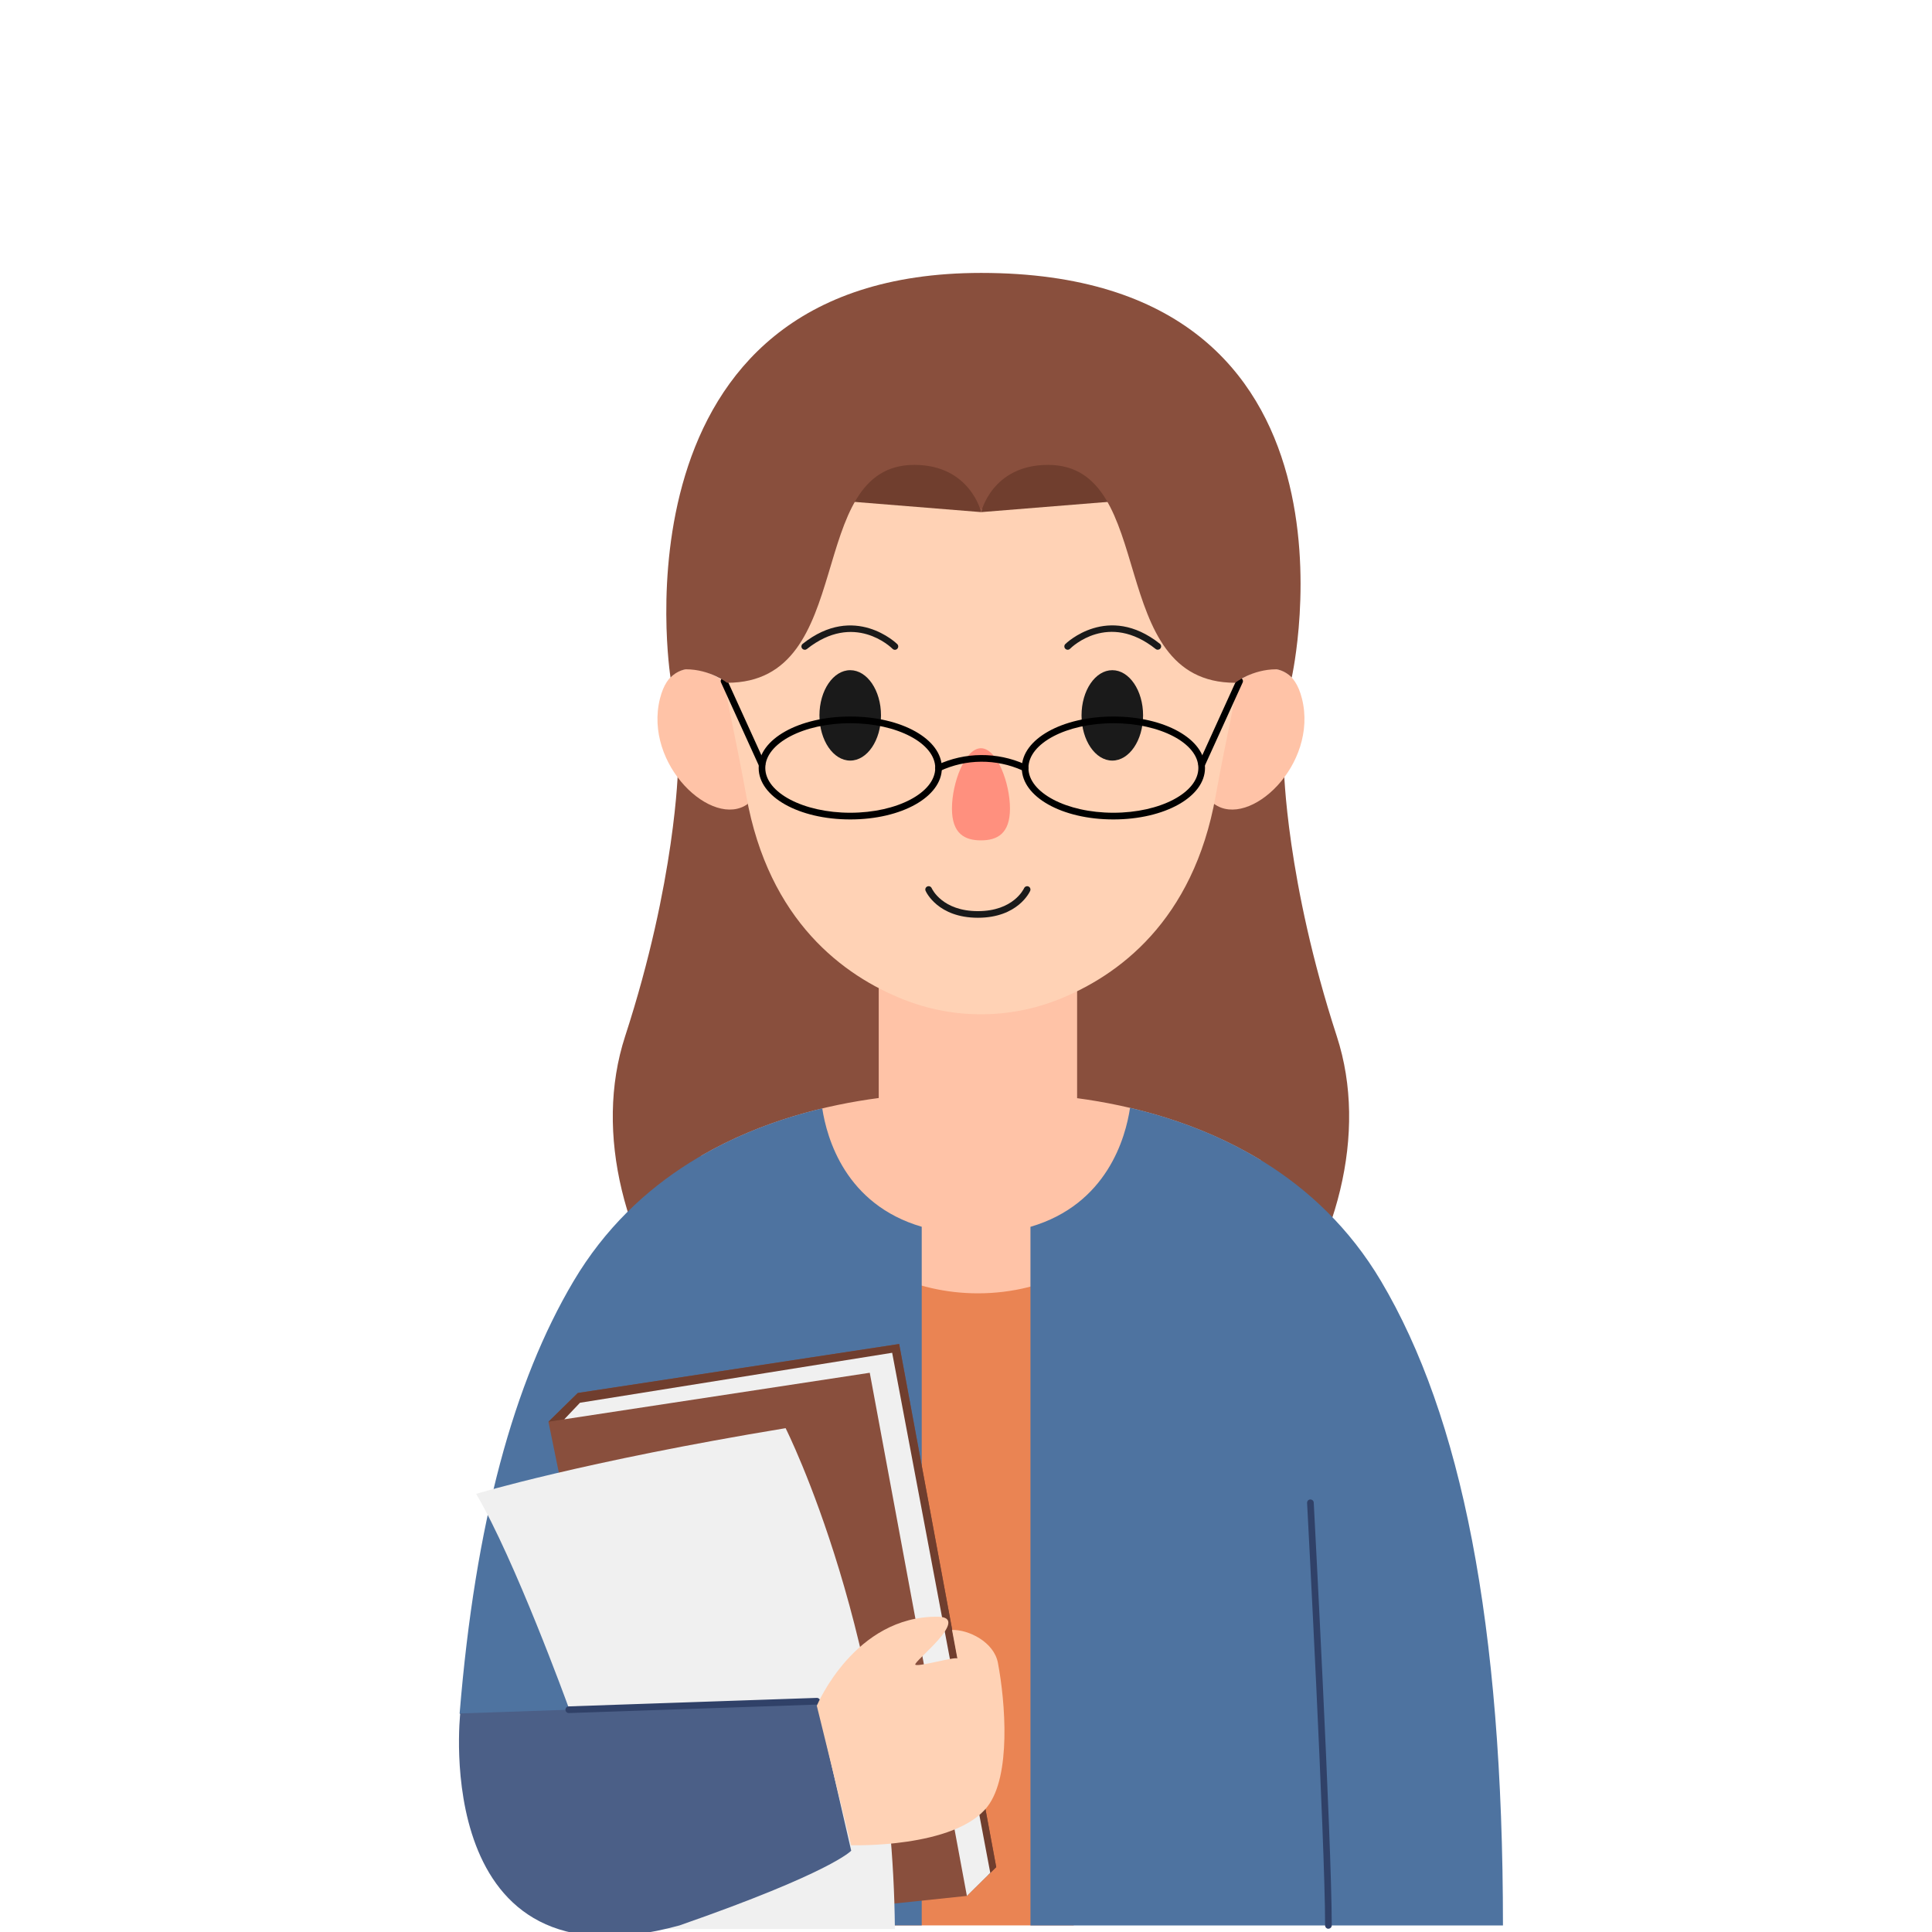
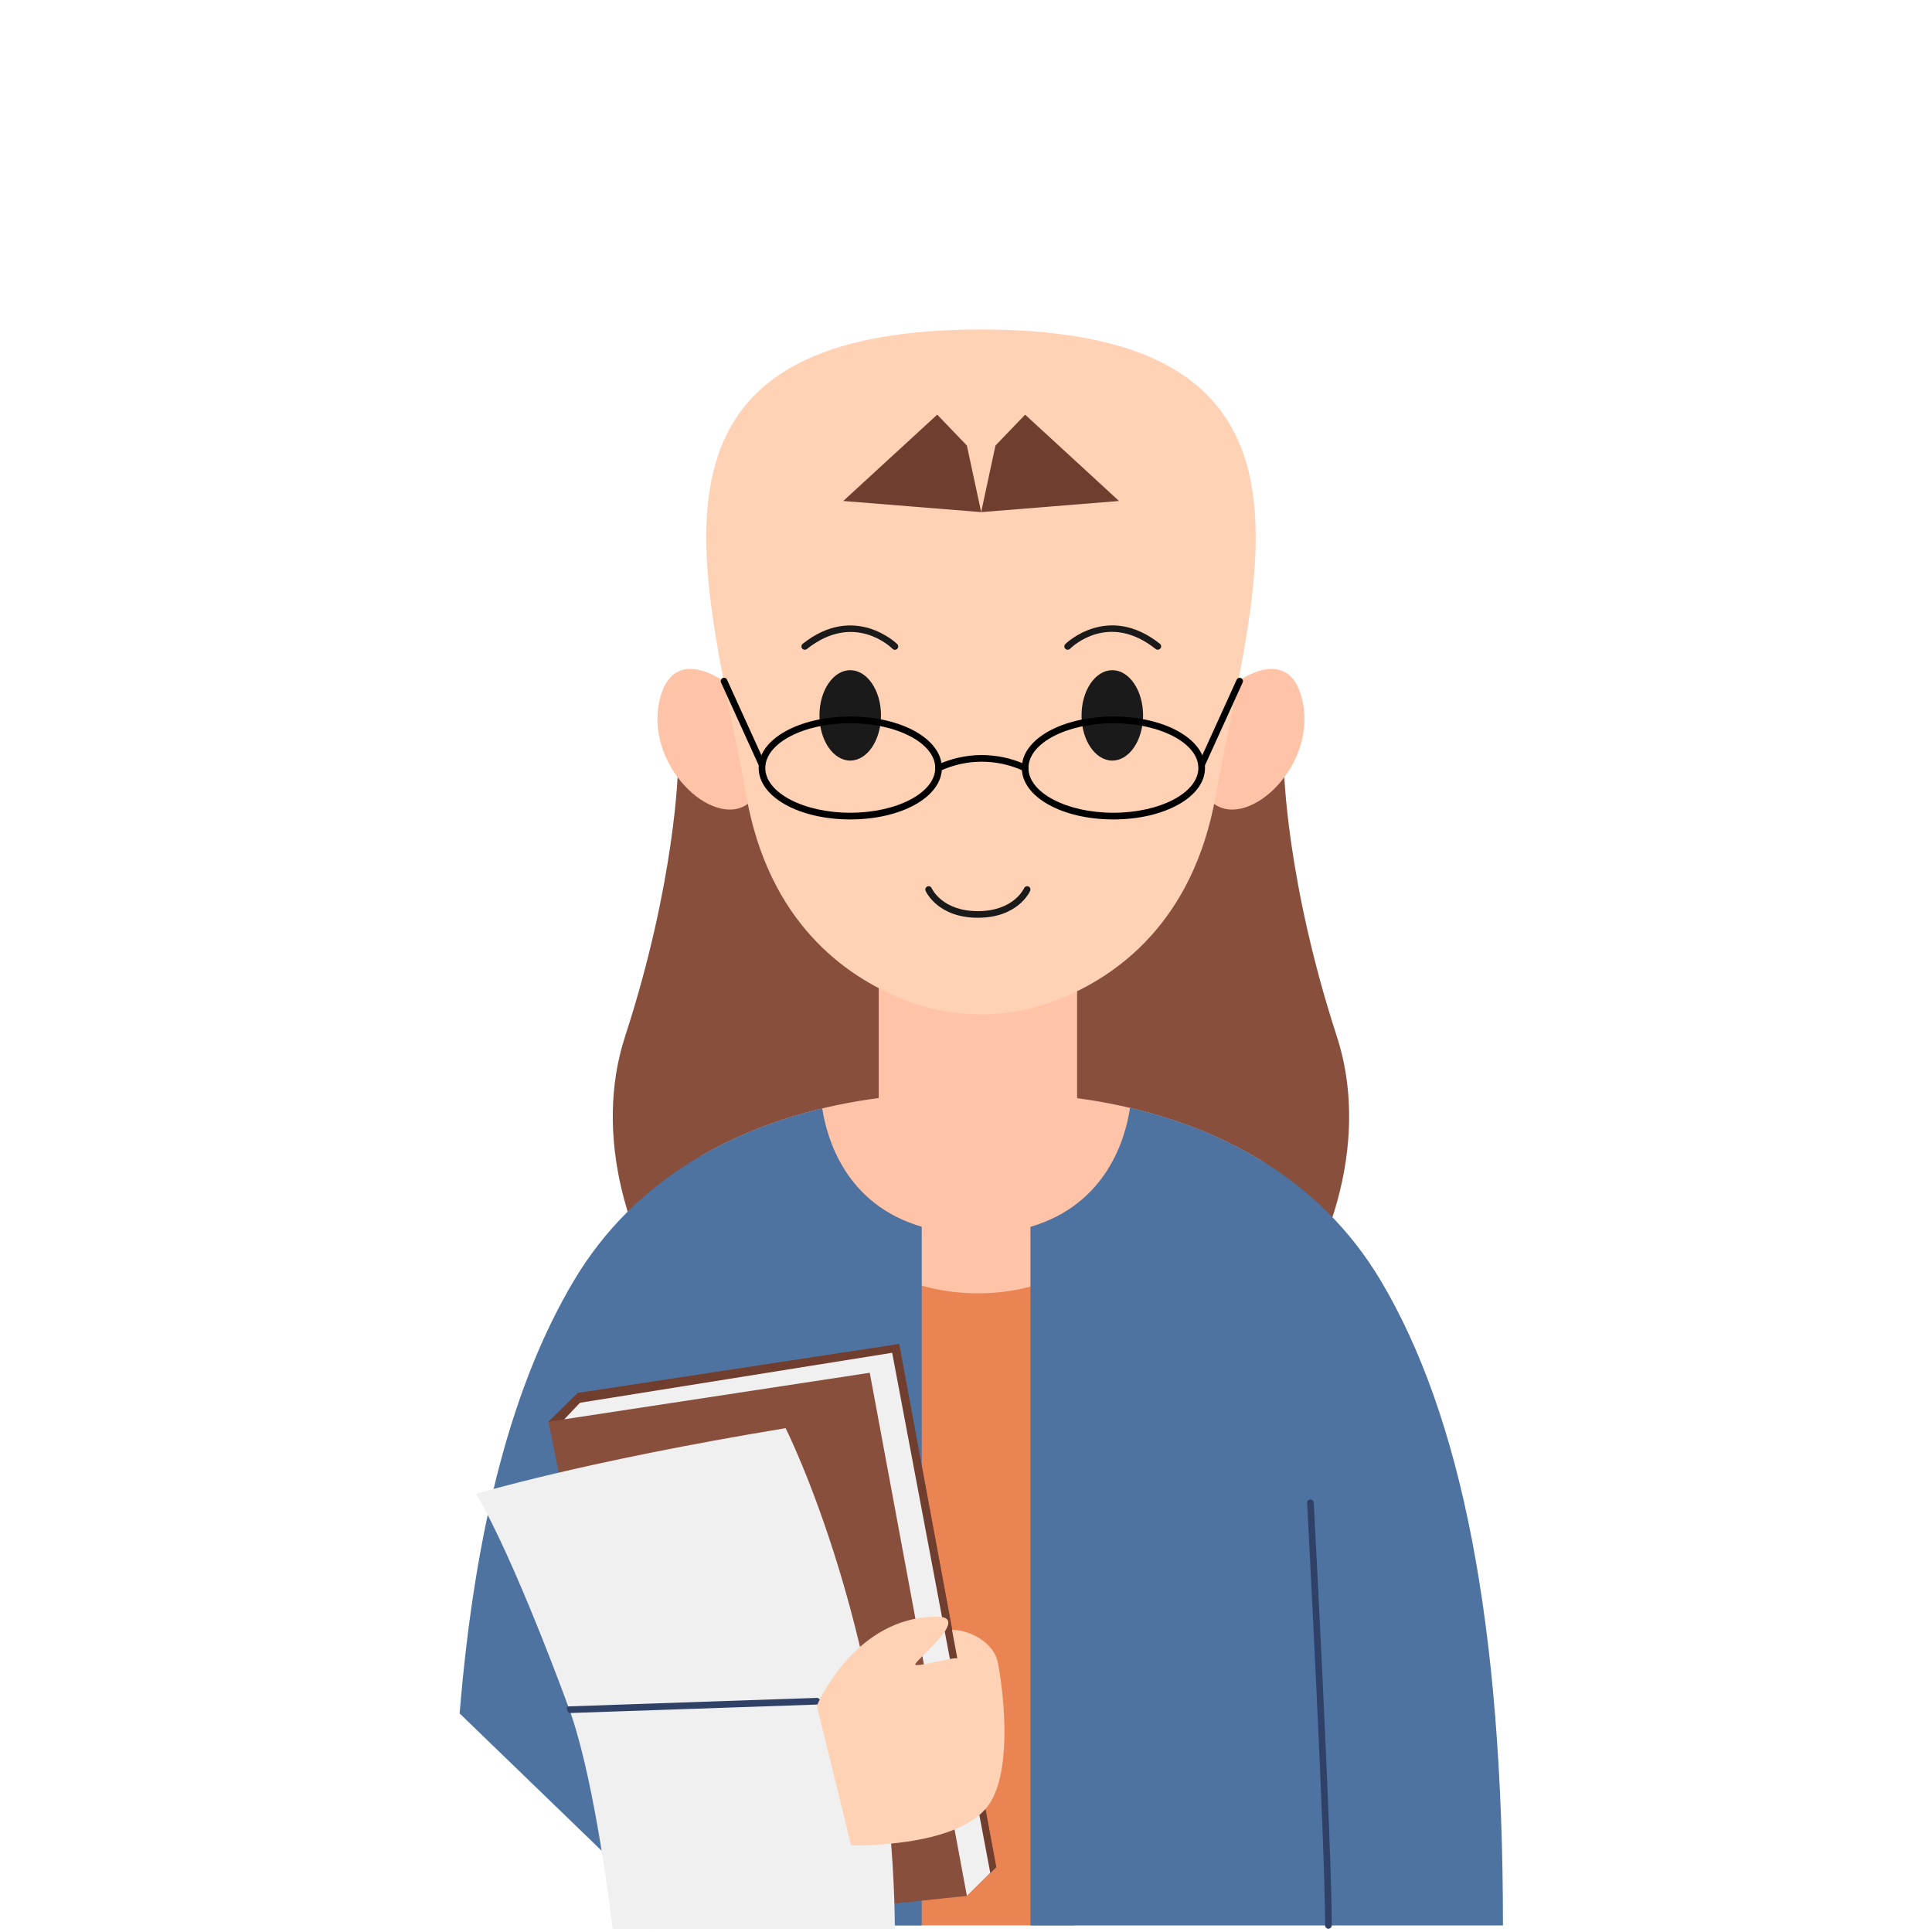
<svg xmlns="http://www.w3.org/2000/svg" version="1.0" preserveAspectRatio="xMidYMid meet" height="500" viewBox="0 0 375 375" zoomAndPan="magnify" width="500">
  <defs>
    <clipPath id="5bba9e038a">
-       <path clip-rule="nonzero" d="M 131.25 131.25 L 243.75 131.25 L 243.75 243.75 L 131.25 243.75 Z M 131.25 131.25" />
-     </clipPath>
+       </clipPath>
    <clipPath id="7d965e7611">
      <path clip-rule="nonzero" d="M 187.5 131.25 C 156.434 131.25 131.25 156.434 131.25 187.5 C 131.25 218.566 156.434 243.75 187.5 243.75 C 218.566 243.75 243.75 218.566 243.75 187.5 C 243.75 156.434 218.566 131.25 187.5 131.25 Z M 187.5 131.25" />
    </clipPath>
    <clipPath id="4dc7cc92a3">
      <path clip-rule="nonzero" d="M 200 215 L 291.742 215 L 291.742 374 L 200 374 Z M 200 215" />
    </clipPath>
    <clipPath id="33d415a4fe">
      <path clip-rule="nonzero" d="M 129 52.785 L 253 52.785 L 253 133 L 129 133 Z M 129 52.785" />
    </clipPath>
  </defs>
  <rect fill-opacity="1" height="450" y="-37.5" fill="#ffffff" width="450" x="-37.5" />
  <rect fill-opacity="1" height="450" y="-37.5" fill="#ffffff" width="450" x="-37.5" />
  <g clip-path="url(#5bba9e038a)">
    <g clip-path="url(#7d965e7611)">
      <path fill-rule="nonzero" fill-opacity="1" d="M 131.25 131.25 L 243.75 131.25 L 243.75 243.75 L 131.25 243.75 Z M 131.25 131.25" fill="#d7552e" />
    </g>
  </g>
  <path fill-rule="nonzero" fill-opacity="1" d="M 259.469 201.129 C 249.629 170.906 249.215 149.223 249.215 149.223 L 190.402 145.227 L 131.594 149.223 C 131.594 149.223 131.18 170.906 121.34 201.129 C 109.012 238.988 146.016 290.074 190.402 290.074 C 234.793 290.074 271.797 238.988 259.469 201.129 Z M 259.469 201.129" fill="#894f3d" />
  <path fill-rule="nonzero" fill-opacity="1" d="M 235.664 156.039 C 242.477 160.973 255.918 148.438 252.711 135.602 C 250 124.773 239.863 132.527 239.863 132.527 L 235.473 154.551 L 235.652 156.039 Z M 235.664 156.039" fill="#ffc3a7" />
  <path fill-rule="nonzero" fill-opacity="1" d="M 145.145 156.039 C 138.332 160.973 124.891 148.438 128.098 135.602 C 130.809 124.773 140.945 132.527 140.945 132.527 L 145.336 154.551 L 145.156 156.039 Z M 145.145 156.039" fill="#ffc3a7" />
  <path fill-rule="nonzero" fill-opacity="1" d="M 244.688 225.172 C 232.582 217.805 219.457 214.539 209.066 213.156 L 209.066 188.645 L 170.562 188.645 L 170.562 213.125 C 160.543 214.441 147.93 217.496 136.133 224.32 L 136.133 266.805 L 244.695 266.805 L 244.695 225.172 Z M 244.688 225.172" fill="#ffc3a7" />
  <path fill-rule="nonzero" fill-opacity="1" d="M 172.414 247.102 L 172.414 373.723 L 208.406 373.723 L 208.406 246.496 C 202.848 249.398 196.523 251.035 189.82 251.035 C 183.582 251.035 177.684 249.621 172.422 247.09 Z M 172.414 247.102" fill="#ea8453" />
  <g clip-path="url(#4dc7cc92a3)">
    <path fill-rule="nonzero" fill-opacity="1" d="M 291.723 373.723 C 291.723 314.895 283.602 274.879 268.066 248.676 C 255.801 227.992 235.984 218.93 219.34 215.027 C 218.48 220.812 214.887 233.766 200.012 238.125 L 200.012 373.734 L 291.723 373.734 Z M 291.723 373.723" fill="#4e73a0" />
  </g>
  <path fill-rule="nonzero" fill-opacity="1" d="M 159.598 215.133 C 143.051 219.102 123.477 228.184 111.32 248.684 C 99.715 268.254 92.254 295.52 89.215 332.578 L 131.773 373.723 L 178.906 373.723 L 178.906 238.113 C 164.113 233.785 160.488 220.961 159.598 215.125 Z M 159.598 215.133" fill="#4e73a0" />
  <path fill-rule="nonzero" fill-opacity="1" d="M 190.402 63.949 C 118.992 63.949 137.355 112.461 144.855 154.477 C 149.203 178.859 163.848 189.43 175.379 194.004 C 185.016 197.832 195.801 197.832 205.441 194.004 C 216.961 189.43 231.605 178.859 235.961 154.477 C 243.465 112.461 261.828 63.949 190.414 63.949 Z M 190.402 63.949" fill="#ffd2b5" />
  <path fill-rule="nonzero" fill-opacity="1" d="M 257.852 374.371 C 257.492 374.371 257.203 374.082 257.203 373.723 C 257.203 357.59 253.742 292.383 253.707 291.723 C 253.688 291.359 253.965 291.062 254.312 291.043 C 254.695 291.043 254.973 291.297 254.996 291.648 C 255.027 292.309 258.492 357.547 258.492 373.711 C 258.492 374.074 258.203 374.359 257.844 374.359 Z M 257.852 374.371" fill="#304168" />
  <path fill-rule="nonzero" fill-opacity="1" d="M 118.375 284.957 L 118.543 285.777 Z M 118.375 284.957" fill="#f0f0f0" />
  <path fill-rule="nonzero" fill-opacity="1" d="M 174.527 260.871 L 112.148 270.379 L 106.453 275.961 L 108.598 286.469 L 126.535 374.414 L 187.672 367.992 L 193.367 362.406 Z M 174.527 260.871" fill="#894f3d" />
  <path fill-rule="nonzero" fill-opacity="1" d="M 111.574 273.324 L 171.594 263.543 L 191.84 363.895 L 193.367 362.406 L 174.527 260.871 L 112.148 270.379 L 106.453 275.961 L 109.531 275.484 Z M 111.574 273.324" fill="#703e2e" />
  <path fill-rule="nonzero" fill-opacity="1" d="M 192.211 363.523 L 187.672 367.992 L 168.82 266.453 L 109.531 275.484 L 112.574 272.273 L 173.168 262.574 Z M 192.211 363.523" fill="#f0f0f0" />
  <path fill-rule="nonzero" fill-opacity="1" d="M 118.918 374.414 L 173.699 374.414 C 173.188 318.242 152.488 277.207 152.488 277.207 C 113.082 283.703 92.422 289.957 92.422 289.957 C 99.926 302.707 110.172 330.887 110.172 330.887 C 114.867 343.098 118.047 367.172 118.918 374.402 Z M 118.918 374.414" fill="#f0f0f0" />
  <path fill-rule="nonzero" fill-opacity="1" d="M 224.73 126.117 C 224.59 126.117 224.441 126.074 224.324 125.977 C 215.133 118.66 207.992 125.625 207.695 125.926 C 207.438 126.18 207.035 126.18 206.781 125.926 C 206.523 125.668 206.523 125.266 206.781 125.008 C 206.863 124.926 215.047 116.938 225.133 124.957 C 225.41 125.18 225.461 125.582 225.238 125.859 C 225.113 126.02 224.922 126.105 224.73 126.105 Z M 224.73 126.117" fill="#1a1a1a" />
  <path fill-rule="nonzero" fill-opacity="1" d="M 215.898 130.082 C 212.602 130.082 209.926 134.016 209.926 138.855 C 209.926 143.695 212.602 147.629 215.898 147.629 C 219.191 147.629 221.871 143.695 221.871 138.855 C 221.871 134.016 219.191 130.082 215.898 130.082 Z M 215.898 130.082" fill="#1a1a1a" />
  <path fill-rule="nonzero" fill-opacity="1" d="M 165.027 130.082 C 161.734 130.082 159.055 134.016 159.055 138.855 C 159.055 143.695 161.734 147.629 165.027 147.629 C 168.32 147.629 171 143.695 171 138.855 C 171 134.016 168.32 130.082 165.027 130.082 Z M 165.027 130.082" fill="#1a1a1a" />
  <path fill-rule="nonzero" fill-opacity="1" d="M 189.809 178.137 C 182.039 178.137 179.754 173.129 179.66 172.918 C 179.512 172.586 179.66 172.203 179.988 172.066 C 180.32 171.918 180.691 172.066 180.84 172.395 C 180.926 172.586 182.934 176.852 189.809 176.852 C 196.684 176.852 198.691 172.574 198.777 172.395 C 198.926 172.078 199.297 171.926 199.629 172.066 C 199.957 172.215 200.094 172.586 199.957 172.918 C 199.863 173.129 197.566 178.137 189.809 178.137 Z M 189.809 178.137" fill="#1a1a1a" />
-   <path fill-rule="nonzero" fill-opacity="1" d="M 196.035 156.934 C 196.035 161.867 193.516 163.113 190.402 163.113 C 187.289 163.113 184.773 161.867 184.773 156.934 C 184.773 152 187.289 145.234 190.402 145.234 C 193.516 145.234 196.035 152 196.035 156.934 Z M 196.035 156.934" fill="#ff907e" />
-   <path fill-rule="nonzero" fill-opacity="1" d="M 89.332 332.578 C 89.332 332.578 83.242 387.066 131.891 373.723 C 161.551 363.387 165.219 359.219 165.219 359.219 L 158.555 330.207 Z M 89.332 332.578" fill="#4b5f87" />
-   <path fill-rule="nonzero" fill-opacity="1" d="M 110.406 332.504 C 110.055 332.504 109.766 332.227 109.758 331.875 C 109.746 331.516 110.023 331.219 110.383 331.207 L 158.535 329.559 C 158.883 329.547 159.191 329.824 159.203 330.188 C 159.215 330.547 158.938 330.844 158.578 330.855 L 110.426 332.504 C 110.426 332.504 110.414 332.504 110.406 332.504 Z M 110.406 332.504" fill="#304168" />
+   <path fill-rule="nonzero" fill-opacity="1" d="M 110.406 332.504 C 109.746 331.516 110.023 331.219 110.383 331.207 L 158.535 329.559 C 158.883 329.547 159.191 329.824 159.203 330.188 C 159.215 330.547 158.938 330.844 158.578 330.855 L 110.426 332.504 C 110.426 332.504 110.414 332.504 110.406 332.504 Z M 110.406 332.504" fill="#304168" />
  <path fill-rule="nonzero" fill-opacity="1" d="M 158.555 331.059 C 158.555 331.059 165.867 313.574 182.074 313.809 C 188.574 313.906 177.129 322.625 177.664 323.113 C 178.195 323.602 185.293 321.539 185.824 321.902 L 184.793 316.371 C 187.992 316.285 192.934 318.699 193.699 322.773 C 195.145 330.441 196.27 344.668 191.68 350.637 C 185.41 358.793 165.195 358.164 165.195 358.164 L 158.535 331.059 Z M 158.555 331.059" fill="#ffd2b5" />
  <path fill-rule="nonzero" fill-opacity="1" d="M 156.207 126.117 C 156.016 126.117 155.824 126.031 155.695 125.871 C 155.473 125.594 155.527 125.191 155.801 124.965 C 165.887 116.949 174.07 124.934 174.156 125.02 C 174.41 125.273 174.41 125.68 174.156 125.934 C 173.898 126.191 173.496 126.191 173.242 125.934 C 172.945 125.637 165.77 118.691 156.602 125.988 C 156.484 126.082 156.336 126.125 156.195 126.125 Z M 156.207 126.117" fill="#1a1a1a" />
  <path fill-rule="nonzero" fill-opacity="1" d="M 198.98 149.711 C 198.895 149.711 198.801 149.691 198.715 149.66 L 198.438 149.531 C 193.336 147.246 187.504 147.289 182.445 149.648 C 182.125 149.797 181.73 149.66 181.582 149.34 C 181.434 149.02 181.582 148.629 181.891 148.48 C 187.301 145.957 193.516 145.918 198.957 148.352 L 199.234 148.469 C 199.562 148.617 199.703 149 199.562 149.32 C 199.457 149.562 199.223 149.703 198.969 149.703 Z M 198.98 149.711" fill="#000000" />
  <path fill-rule="nonzero" fill-opacity="1" d="M 165.039 159.051 C 155.07 159.051 147.258 154.668 147.258 149.062 C 147.258 143.461 155.07 139.078 165.039 139.078 C 175.004 139.078 182.816 143.461 182.816 149.062 C 182.816 154.668 175.004 159.051 165.039 159.051 Z M 165.039 140.375 C 155.941 140.375 148.543 144.277 148.543 149.062 C 148.543 153.848 155.941 157.754 165.039 157.754 C 174.133 157.754 181.531 153.848 181.531 149.062 C 181.531 144.277 174.133 140.375 165.039 140.375 Z M 165.039 140.375" fill="#000000" />
  <path fill-rule="nonzero" fill-opacity="1" d="M 147.895 149.031 C 147.652 149.031 147.418 148.895 147.312 148.648 L 139.949 132.465 C 139.797 132.145 139.949 131.75 140.266 131.613 C 140.594 131.465 140.977 131.613 141.117 131.934 L 148.48 148.117 C 148.629 148.438 148.48 148.828 148.16 148.969 C 148.078 149.012 147.98 149.02 147.895 149.02 Z M 147.895 149.031" fill="#000000" />
  <path fill-rule="nonzero" fill-opacity="1" d="M 216.109 159.051 C 206.141 159.051 198.332 154.668 198.332 149.062 C 198.332 143.461 206.141 139.078 216.109 139.078 C 226.078 139.078 233.891 143.461 233.891 149.062 C 233.891 154.668 226.078 159.051 216.109 159.051 Z M 216.109 140.375 C 207.016 140.375 199.617 144.277 199.617 149.062 C 199.617 153.848 207.016 157.754 216.109 157.754 C 225.207 157.754 232.602 153.848 232.602 149.062 C 232.602 144.277 225.207 140.375 216.109 140.375 Z M 216.109 140.375" fill="#000000" />
  <path fill-rule="nonzero" fill-opacity="1" d="M 233.25 149.031 C 233.168 149.031 233.07 149.012 232.984 148.98 C 232.668 148.828 232.52 148.445 232.668 148.129 L 240.031 131.941 C 240.18 131.625 240.562 131.477 240.883 131.625 C 241.199 131.773 241.348 132.156 241.199 132.473 L 233.836 148.66 C 233.73 148.895 233.496 149.043 233.25 149.043 Z M 233.25 149.031" fill="#000000" />
  <path fill-rule="nonzero" fill-opacity="1" d="M 190.445 99.402 L 217.203 97.242 L 198.98 80.484 L 193.219 86.48 Z M 190.445 99.402" fill="#703e2e" />
  <path fill-rule="nonzero" fill-opacity="1" d="M 190.445 99.402 L 163.676 97.242 L 181.914 80.484 L 187.672 86.48 Z M 190.445 99.402" fill="#703e2e" />
  <g clip-path="url(#33d415a4fe)">
-     <path fill-rule="nonzero" fill-opacity="1" d="M 190.445 52.973 C 117.621 52.973 130.148 131.508 130.148 131.508 C 131.52 130.07 133.145 129.91 133.145 129.91 C 137.82 129.91 141.117 132.527 141.117 132.527 C 166.727 132.527 155.824 90.234 177.461 90.234 C 188.32 90.234 190.438 99.402 190.438 99.402 C 190.438 99.402 192.551 90.234 203.41 90.234 C 225.047 90.234 214.145 132.527 239.754 132.527 C 239.754 132.527 243.051 129.91 247.727 129.91 C 247.727 129.91 249.352 130.07 250.723 131.508 C 250.723 131.508 268.375 52.973 190.438 52.973 Z M 190.445 52.973" fill="#894f3d" />
-   </g>
+     </g>
</svg>